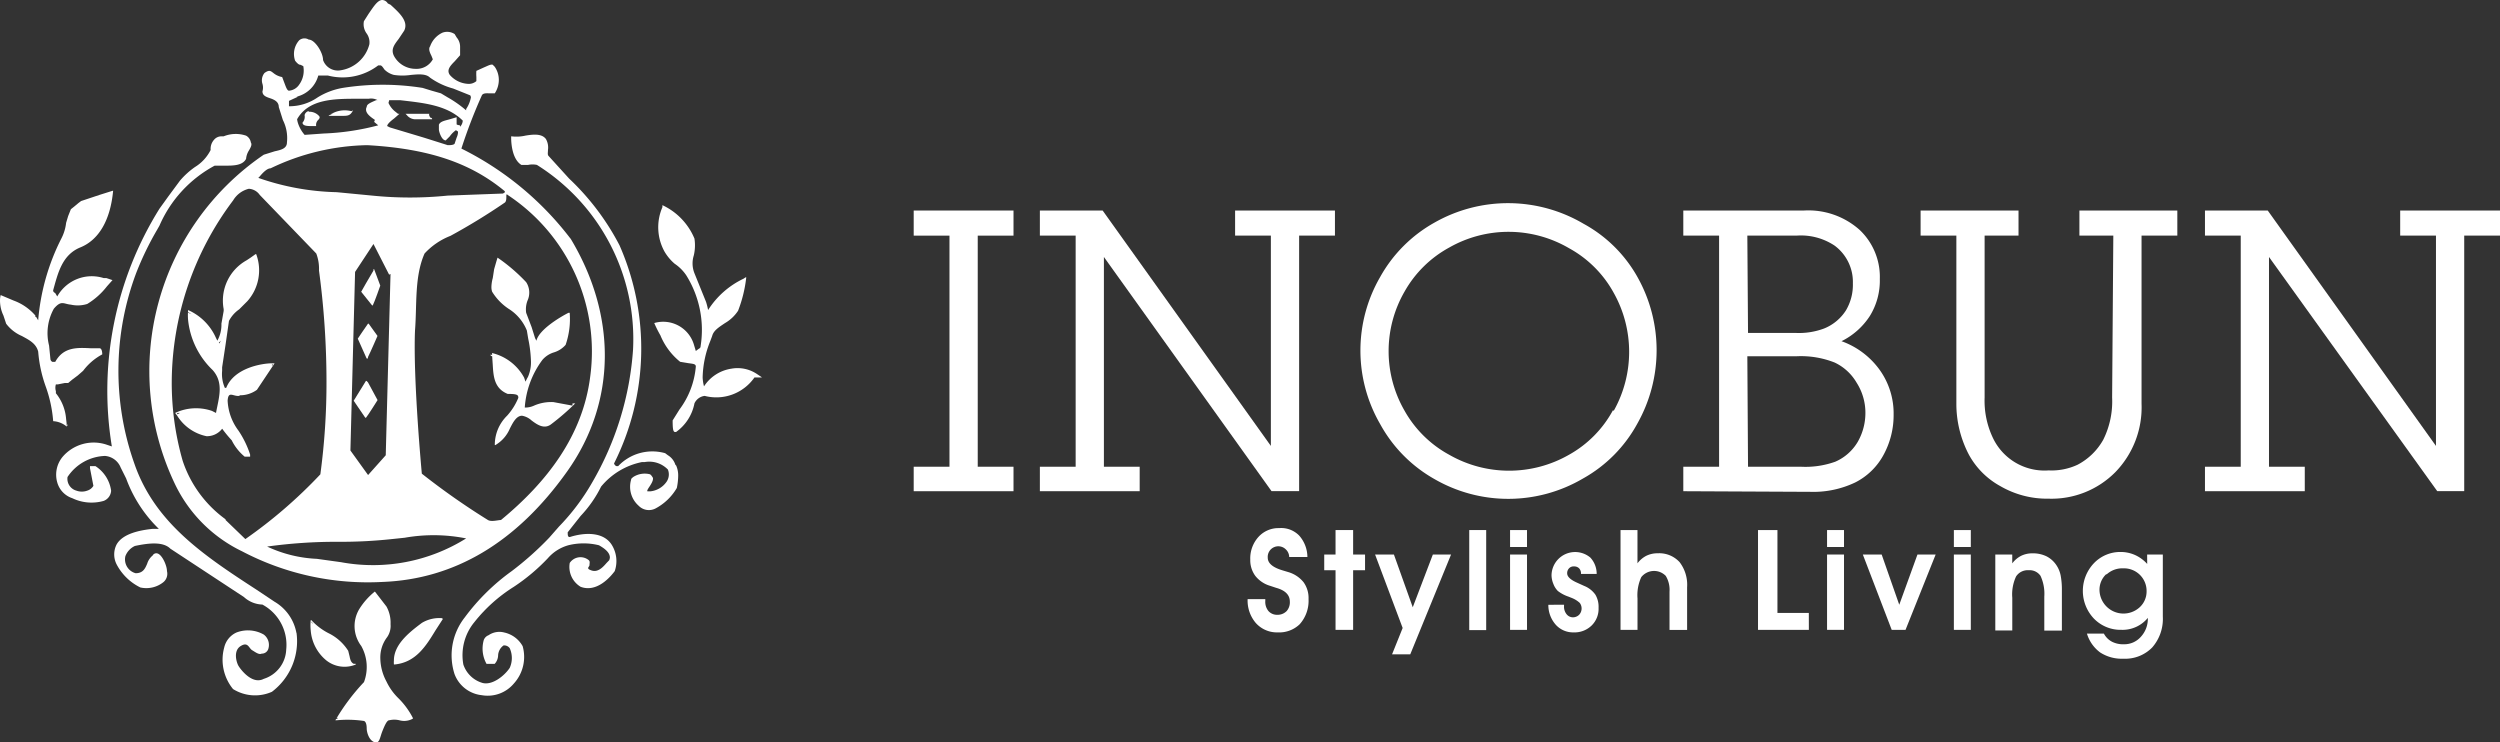
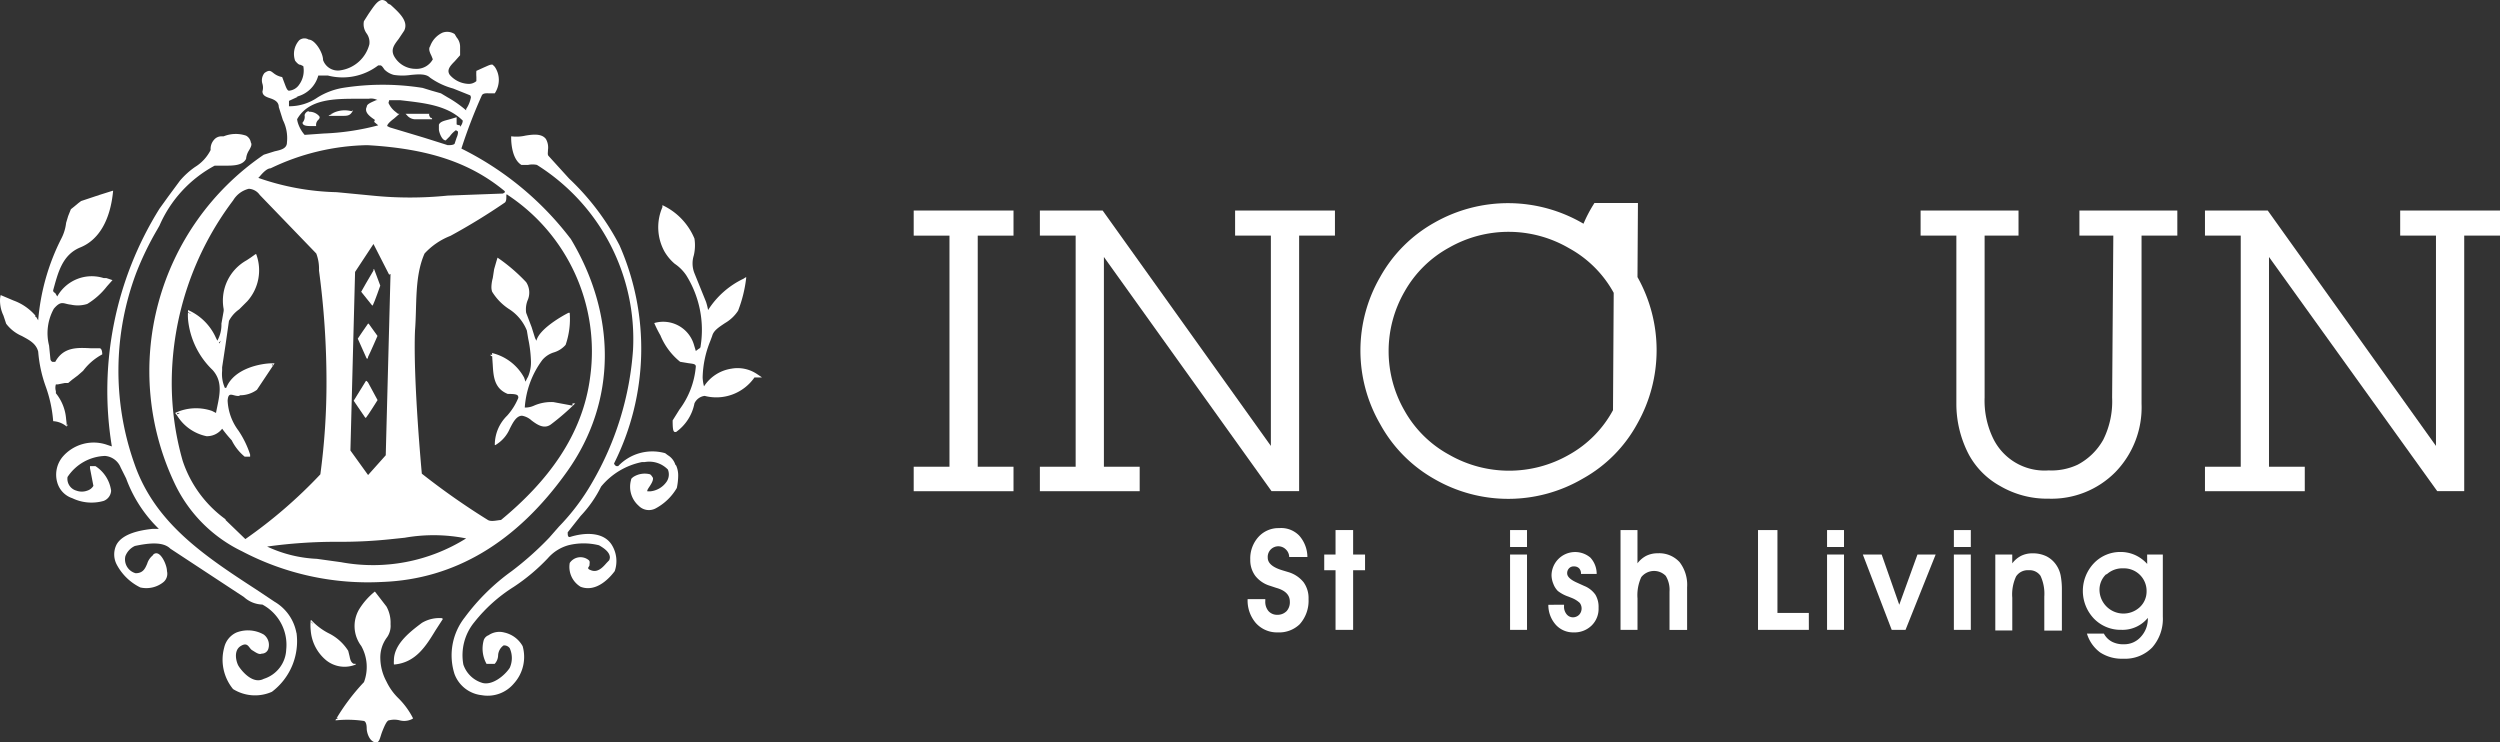
<svg xmlns="http://www.w3.org/2000/svg" width="141.491" height="42" viewBox="0 0 141.491 42">
  <rect x="0" y="0" width="141.491" height="42" fill="#333333" stroke="none" />
  <defs>
    <clipPath id="clip-path">
      <rect id="長方形_6661" data-name="長方形 6661" width="43.084" height="42" fill="none" />
    </clipPath>
    <clipPath id="clip-path-2">
      <rect id="長方形_6667" data-name="長方形 6667" width="89.779" height="25.85" fill="none" />
    </clipPath>
  </defs>
  <g id="グループ_1655" data-name="グループ 1655" transform="translate(-259 -7112)">
    <g id="アートワーク_8" data-name="アートワーク 8" transform="translate(280.542 7133)">
      <g id="グループ_233" data-name="グループ 233" transform="translate(-21.542 -21)" clip-path="url(#clip-path)">
        <path id="パス_17397" data-name="パス 17397" d="M47.216,16.232h-.077a1.5,1.5,0,0,0-1.273.27h.771c.309,0,.463,0,.617-.309h-.039m-1.273.27H45.9l.27-.116-.231.116m1.234-.193h0m-2.43-.039a.309.309,0,0,0-.231.231.5.5,0,0,1-.116.424c0,.193.309.193.463.193h.309a.386.386,0,0,1,.116-.347c.077-.077.116-.154.039-.231a.733.733,0,0,0-.579-.231m.309.81Zm6.6-.463c-.077-.077-.116-.193-.077-.231h-1.35l.077.077a.617.617,0,0,0,.54.231h.887c0-.039,0-.039-.039-.077m-1.389-.27Zm1.273.039h0" transform="translate(-27.274 -9.945)" fill="#fff" />
        <path id="パス_17398" data-name="パス 17398" d="M53.6,93.974h0a4.4,4.4,0,0,0-.849-1.157,3.279,3.279,0,0,1-.656-.926,2.854,2.854,0,0,1-.347-1.311,1.89,1.89,0,0,1,.386-1.2,1.119,1.119,0,0,0,.193-.733,1.89,1.89,0,0,0-.231-1l-.656-.849a3.935,3.935,0,0,0-.887,1,1.867,1.867,0,0,0,.116,2.083,2.43,2.43,0,0,1,.154,2.044,11.841,11.841,0,0,0-1.62,2.16h.077a6.326,6.326,0,0,1,1.543.039c.116.039.154.231.154.424s.116.656.424.771.309-.231.463-.617.27-.617.386-.617a1.234,1.234,0,0,1,.579,0,1,1,0,0,0,.733-.077h0m-.039,0h0m-2.083-7.174Zm-2.2,7.174.077-.077v.077h0" transform="translate(-30.223 -53.32)" fill="#fff" />
        <path id="パス_17399" data-name="パス 17399" d="M53.021,90.693h-.039a1.929,1.929,0,0,0-1.119.27l-.154.116c-.656.5-1.427,1.157-1.427,2.006a1.505,1.505,0,0,0,0,.231h.039c1.2-.116,1.774-1.041,2.314-1.929l.424-.656h-.039m-2.7,2.584v0h0m2.7-2.546h0m-4.9,2.507h-.116c-.154-.077-.193-.231-.231-.424l-.077-.309a2.739,2.739,0,0,0-1.119-1,3.471,3.471,0,0,1-.964-.733h-.039a2.816,2.816,0,0,0,0,.579,2.43,2.43,0,0,0,.887,1.7,1.659,1.659,0,0,0,1.659.231h0m-2.507-2.43h0l.116.154-.116-.116m2.507,2.469h0m-.424-.771Z" transform="translate(-27.988 -55.709)" fill="#fff" />
        <path id="パス_17400" data-name="パス 17400" d="M6.362,33.053h0l-.347-.116H5.861a2.237,2.237,0,0,0-2.623,1.041l-.116-.193c-.077-.039-.116-.077-.116-.154.27-.964.5-2.006,1.543-2.43S6.246,29.659,6.4,28H6.362l-.733.231-1.041.347-.154.116-.231.193-.193.154-.154.386h0l-.116.386a2.546,2.546,0,0,1-.27.887,12.453,12.453,0,0,0-1.311,4.629l-.116-.193H2v-.077A2.97,2.97,0,0,0,.769,34.21L.036,33.9h0A1.273,1.273,0,0,0,0,34.133a1.967,1.967,0,0,0,.193.926l.154.463a2.2,2.2,0,0,0,.887.694c.424.231.81.424.926.887a7.56,7.56,0,0,0,.424,1.967,7.483,7.483,0,0,1,.424,1.967,1.311,1.311,0,0,1,.771.309h0a4.243,4.243,0,0,0-.039-.424,2.623,2.623,0,0,0-.579-1.466V39.34a.654.654,0,0,1,0-.386h.116l.386-.077h.193l.231-.193.309-.231.309-.27a3.279,3.279,0,0,1,1.08-.926c0-.039,0-.347-.154-.347h-.5c-.771-.039-1.543-.077-2.006.771H2.968a.193.193,0,0,1-.116-.154l-.077-.771a2.85,2.85,0,0,1,.27-2.083c.424-.5.54-.27.964-.231a1.774,1.774,0,0,0,.926-.039,4.088,4.088,0,0,0,1.119-1l.309-.347H6.324m0,0h0M3.276,33.9l.077-.116-.077.116h0M6.362,28Zm-.077.617h0m-1.2-.193h0M2.274,34.519l-.116.849h0l.154-.81M.075,33.9h0m3.741,7.406-.077-.077h.077" transform="translate(0.002 -17.2)" fill="#fff" />
        <path id="パス_17401" data-name="パス 17401" d="M102.056,39.82l-.231-.154a1.967,1.967,0,0,0-1.466-.309,2.237,2.237,0,0,0-1.543,1,2.43,2.43,0,0,1-.077-.5,5.747,5.747,0,0,1,.424-2.044l.116-.309c.077-.309.386-.5.733-.733a2.2,2.2,0,0,0,.733-.694,7.483,7.483,0,0,0,.463-1.89h-.039l-.116.077a4.831,4.831,0,0,0-2.006,1.774h0a3.548,3.548,0,0,0-.116-.463l-.656-1.62a1.5,1.5,0,0,1-.039-1,2.469,2.469,0,0,0,.039-.964,3.625,3.625,0,0,0-1.813-1.89h0v.116a2.85,2.85,0,0,0,.116,2.507,2.7,2.7,0,0,0,.579.694,2.392,2.392,0,0,1,.656.656,5.824,5.824,0,0,1,.81,4.011c0,.077-.039.116-.116.154l-.154.116-.116-.386A1.813,1.813,0,0,0,96,36.773a6.44,6.44,0,0,0,.347.694,3.762,3.762,0,0,0,1.119,1.5l.463.077c.27.039.424.039.424.193a4.715,4.715,0,0,1-.926,2.43l-.386.617c0,.54.039.617.116.656h.077a2.584,2.584,0,0,0,1.041-1.62.733.733,0,0,1,.579-.424,2.632,2.632,0,0,0,2.816-1.041h.424Zm-3.086.386-.154.231h0l.154-.193m2.2-5.979h0M99.2,35.809l-.154.309h0l.193-.309m-2.816-5.67.116.077-.116-.077h0m0,6.6h0m5.631,3.124h0" transform="translate(-58.972 -18.49)" fill="#fff" />
        <path id="パス_17402" data-name="パス 17402" d="M78.935,38.443a.964.964,0,0,0-.424-.54l-.154-.116a2.661,2.661,0,0,0-2.661.733h-.077c-.077,0-.154-.116-.154-.154a14.5,14.5,0,0,0,.309-12.343,14.153,14.153,0,0,0-2.854-3.78l-1.157-1.273c-.077-.077-.039-.193-.039-.347a.964.964,0,0,0-.116-.617c-.231-.309-.694-.27-1.157-.193a2.276,2.276,0,0,1-.81.039h0v.077c0,.386.077,1.234.579,1.543H70.6a1.157,1.157,0,0,1,.5,0,11.636,11.636,0,0,1,5.439,10.453,17.318,17.318,0,0,1-2.314,7.521,12.459,12.459,0,0,1-1.89,2.507l-.54.617a17.78,17.78,0,0,1-2.121,1.89,12.034,12.034,0,0,0-2.661,2.623,3.471,3.471,0,0,0-.579,3.2,1.851,1.851,0,0,0,1.543,1.2,1.929,1.929,0,0,0,1.813-.656,2.237,2.237,0,0,0,.5-2.121,1.581,1.581,0,0,0-1.041-.771,1.08,1.08,0,0,0-.887.154.463.463,0,0,0-.27.27,1.774,1.774,0,0,0,.154,1.35h.463a.733.733,0,0,0,.193-.463.733.733,0,0,1,.309-.579.386.386,0,0,1,.347.154,1.35,1.35,0,0,1,0,1.119c-.309.463-1,1-1.543.849a1.62,1.62,0,0,1-1.08-1.041,2.944,2.944,0,0,1,.617-2.391,8.833,8.833,0,0,1,2.237-2.006,10.954,10.954,0,0,0,1.929-1.62,2.4,2.4,0,0,1,1.157-.733,3.587,3.587,0,0,1,1.736,0c.27.154.617.386.617.694a.5.5,0,0,1-.039.154L75.04,44c-.231.27-.5.54-.849.424s-.116-.193-.116-.309.039-.193-.039-.27a.733.733,0,0,0-1.08.154,1.311,1.311,0,0,0,.617,1.35c.926.347,1.7-.579,1.929-.887a1.736,1.736,0,0,0-.154-1.466c-.463-.771-1.543-.733-2.391-.463-.116,0-.116-.116-.116-.27l.733-.926a6.75,6.75,0,0,0,1.157-1.659,4.021,4.021,0,0,1,2.314-1.389H77.2a1.466,1.466,0,0,1,1.311.424.733.733,0,0,1-.077.694,1.273,1.273,0,0,1-.926.54h-.154c-.039-.039.039-.154.116-.27s.231-.347.193-.5l-.077-.116h0l-.077-.077a1.2,1.2,0,0,0-.964.154c-.039.039-.116.077-.116.154a1.427,1.427,0,0,0,.424,1.466.81.81,0,0,0,.964.154,3.051,3.051,0,0,0,1.2-1.157,3.549,3.549,0,0,0,.077-.694,1.389,1.389,0,0,0-.116-.579M69.64,19.852h0" transform="translate(-40.711 -12.138)" fill="#fff" />
        <path id="パス_17403" data-name="パス 17403" d="M21.836,47.893A2.584,2.584,0,0,0,20.6,46.118l-1.041-.694c-2.97-1.929-5.747-3.78-6.9-7.136a15.737,15.737,0,0,1,.116-10.8A17.357,17.357,0,0,1,13.929,25.1l.154-.27a7.03,7.03,0,0,1,3.124-3.394h.579c.463,0,1,0,1.2-.386a1.041,1.041,0,0,1,.154-.463c.116-.193.193-.347.116-.463a.54.54,0,0,0-.27-.386,1.821,1.821,0,0,0-1.273.039h-.154a.54.54,0,0,0-.386.193.771.771,0,0,0-.193.579,2.391,2.391,0,0,1-.887.964,4.513,4.513,0,0,0-.849.771l-.656.887-.5.694a19.473,19.473,0,0,0-2.7,13.461l-.347-.116a2.314,2.314,0,0,0-2.43.694A1.581,1.581,0,0,0,8.3,39.369a1.311,1.311,0,0,0,.849.887,2.507,2.507,0,0,0,1.774.154.656.656,0,0,0,.424-.579,1.967,1.967,0,0,0-.887-1.389h-.309v.116l.193,1a.617.617,0,0,1-.347.27.887.887,0,0,1-.617,0,.694.694,0,0,1-.5-.771A2.649,2.649,0,0,1,11,37.864a1.041,1.041,0,0,1,.887.656l.309.617a7.622,7.622,0,0,0,1.851,2.854H13.7c-.733.077-1.7.27-2.044.887a1.234,1.234,0,0,0,0,1.119A3.009,3.009,0,0,0,13,45.308,1.543,1.543,0,0,0,14.315,45a.617.617,0,0,0,.193-.617c0-.309-.27-.926-.54-1a.231.231,0,0,0-.27.116.964.964,0,0,0-.309.463c-.116.27-.231.54-.656.54a.81.81,0,0,1-.579-.964,1.041,1.041,0,0,1,.54-.579c.733-.154,1.581-.27,2.006.154l4.166,2.739a1.62,1.62,0,0,0,1.041.424,2.584,2.584,0,0,1,1.35,2.546,1.813,1.813,0,0,1-1.273,1.659c-.656.347-1.311-.54-1.427-.733s-.309-.849.116-1.119.463.116.656.231.386.27.54.193a.386.386,0,0,0,.386-.309.733.733,0,0,0-.27-.771,1.813,1.813,0,0,0-1.543-.116,1.234,1.234,0,0,0-.694.849,2.623,2.623,0,0,0,.5,2.353,2.353,2.353,0,0,0,2.2.154,3.587,3.587,0,0,0,1.389-3.356" transform="translate(-5.058 -12.06)" fill="#fff" />
        <path id="パス_17404" data-name="パス 17404" d="M29.364,45.284a1.62,1.62,0,0,0,.964-.309l1-1.5h-.154c-.5,0-2.121.231-2.584,1.389h-.077a1.929,1.929,0,0,1-.154-.964V43.7l.193-1.273.193-1.35a1.813,1.813,0,0,1,.579-.656l.463-.463a2.623,2.623,0,0,0,.5-2.661h-.039l-.27.193-.116.077-.116.077a2.611,2.611,0,0,0-1.311,2.7.54.54,0,0,1,0,.231l-.116.656a1.851,1.851,0,0,1-.231.964l-.077-.154a3.086,3.086,0,0,0-1.581-1.581V40.5h0a3.356,3.356,0,0,0,0,.5,4.571,4.571,0,0,0,1.389,2.854c.656.733.347,1.581.193,2.43l-.231-.116a2.777,2.777,0,0,0-2.083.116h0l.116.154A2.561,2.561,0,0,0,27.474,47.6a1.08,1.08,0,0,0,.887-.424h0a7.329,7.329,0,0,0,.54.656,2.816,2.816,0,0,0,.733.926h.309V48.64a5.439,5.439,0,0,0-.656-1.35,3.058,3.058,0,0,1-.617-1.7c.039-.579.309-.231.656-.27m1.929-1.774h0l-.077.077v-.077m-.964-6.171h0m-3.78,3.2.193.116-.193-.077m-.617,5.67h.154l-.154.077m2.314,0h0m.039-4.05h0l.116-.116-.077.154m.386,2.546h0l.116-.231-.116.231" transform="translate(-15.787 -22.913)" fill="#fff" />
        <path id="パス_17405" data-name="パス 17405" d="M76.629,46.17H76.59l-1.041-.193a2.43,2.43,0,0,0-1.08.193,1.2,1.2,0,0,1-.54.116,5.087,5.087,0,0,1,1-2.7,1.389,1.389,0,0,1,.656-.424,1.427,1.427,0,0,0,.656-.424,4.473,4.473,0,0,0,.231-1.813H76.4c-.386.193-1.659.926-1.813,1.581l-.077-.154-.193-.617-.309-.81a1.389,1.389,0,0,1,.077-.694,1.08,1.08,0,0,0-.077-1.041,9.874,9.874,0,0,0-1.62-1.389h0c-.039.116-.193.656-.193.656l-.077.5a2.083,2.083,0,0,0-.077.5.848.848,0,0,0,.039.27,3.124,3.124,0,0,0,.926.964,2.584,2.584,0,0,1,1.041,1.234l.077.463a7.214,7.214,0,0,1,.154,1.234,2.083,2.083,0,0,1-.309,1.2l-.077-.231A2.81,2.81,0,0,0,72.077,43.2h0c0,.116.039.656.039.656.039.656.077,1.35.849,1.659.231,0,.54,0,.579.116a.154.154,0,0,1,0,.154,3.472,3.472,0,0,1-.617.964,2.306,2.306,0,0,0-.694,1.659h.039l.116-.077a1.967,1.967,0,0,0,.694-.849c.193-.386.386-.733.694-.733a1.08,1.08,0,0,1,.54.27c.309.231.694.5,1.08.231a13.587,13.587,0,0,0,1.389-1.2h-.154m0,0h0m-.154-5.246h0m-1.774,1.5a.771.771,0,0,0-.077.231h0l.116-.193m-2.353-4.513h0m1.7,6.75-.154.309h0l.154-.27m.039-.116h0M72,43.354l.424.154L72,43.277Zm.193,5.207a1.158,1.158,0,0,1,0-.27,1.2,1.2,0,0,0,0,.27h0" transform="translate(-44.229 -23.22)" fill="#fff" />
        <path id="パス_17406" data-name="パス 17406" d="M53.057,39.5h-.039v.077c-.193.309-.694,1.2-.694,1.2l.617.771h.039c.116-.231.424-1.119.424-1.119h0ZM52.9,41.506h0m.154-1.967Zm-.347,5.014h0v-.077c.154-.309.54-1.2.54-1.2h0l-.5-.694H52.71c-.116.154-.579.849-.579.849l.5,1.119h0m.077-1.967h0m-.077,1.929h0v0Zm0,1.311h-.039L51.9,46.944l.656.964h.039c.154-.193.656-1,.656-1l-.54-1Zm-.077,2.121h0" transform="translate(-31.882 -24.264)" fill="#fff" />
        <path id="パス_17407" data-name="パス 17407" d="M45.788,13.5a17.576,17.576,0,0,0-6.171-5.091A29.467,29.467,0,0,1,40.774,5.4c.077-.154.309-.116.5-.116h.231a1.389,1.389,0,0,0,.231-.771,1.311,1.311,0,0,0-.231-.733l-.116-.116c-.116-.039-.309.077-.5.154l-.424.193a2.508,2.508,0,0,0,0,.347V4.59a.656.656,0,0,1-.5.154,1.466,1.466,0,0,1-1-.5c-.193-.27,0-.5.27-.771l.309-.347V2.661a.81.81,0,0,0-.193-.54l-.116-.193a.771.771,0,0,0-.694-.077,1.35,1.35,0,0,0-.694.771c-.116.154,0,.386.077.54L38,3.356a1.041,1.041,0,0,1-.964.54A1.389,1.389,0,0,1,35.8,3.163c-.193-.386.039-.656.27-.964l.309-.463c.27-.54-.309-1.041-.771-1.466L35.451.193A.386.386,0,0,0,35.143,0c-.27,0-.5.386-.771.771L34.1,1.2a.887.887,0,0,0,.154.694.849.849,0,0,1,.154.617,1.988,1.988,0,0,1-1.62,1.466.887.887,0,0,1-1-.579c0-.424-.463-1.157-.81-1.157a.463.463,0,0,0-.54.039,1.157,1.157,0,0,0-.231,1.157c.154.193.231.231.309.231l.154.077a1.35,1.35,0,0,1-.231,1.041.771.771,0,0,1-.579.347c-.116,0-.193-.27-.27-.463l-.116-.309a1.08,1.08,0,0,1-.5-.231c-.154-.116-.231-.193-.5,0a.656.656,0,0,0-.116.617.733.733,0,0,1,0,.424c0,.231.193.309.424.386s.5.193.5.5l.231.733a2.276,2.276,0,0,1,.231,1.273c0,.347-.347.424-.694.5l-.617.193h0a14.82,14.82,0,0,0-5.014,18.668A8.109,8.109,0,0,0,27.2,31.2a15.313,15.313,0,0,0,7.946,1.736c4.089-.154,7.6-2.237,10.453-6.249s2.777-8.91.193-13.191M39.54,7.1c-.154-.039-.193-.039-.193-.077V6.634l-.386.116c-.27.077-.54.116-.617.309v.27c0,.116.154.617.386.617l.231-.231a1.443,1.443,0,0,1,.347-.347l.116.077v.077a.849.849,0,0,1-.077.27l-.116.347c-.077.077-.27.077-.386.077L37.5,7.791l-1.929-.579-.154-.077h0c0-.116.231-.309.386-.424l.309-.27H36.03l-.193-.154a1.311,1.311,0,0,1-.347-.463,1.08,1.08,0,0,0,.039-.154h.617c1.311.154,2.661.27,3.549,1.157a.54.54,0,0,1-.154.347m-9.257-1.7a1.678,1.678,0,0,0,1.234-1.2h.54A3.324,3.324,0,0,0,34.911,3.7h.116c.077,0,.154.116.231.231a1.157,1.157,0,0,0,.54.309,3.24,3.24,0,0,0,.964,0c.424-.039.849-.077,1.08.154a4.127,4.127,0,0,0,1.311.617l.964.386a.27.27,0,0,1,.039.116,1.736,1.736,0,0,1-.27.656v.077a6.4,6.4,0,0,0-1.041-.733l-.386-.231-.54-.154-.5-.154a14.426,14.426,0,0,0-4.513,0,3.973,3.973,0,0,0-1.427.54,2.816,2.816,0,0,1-1.62.5V5.709l.5-.231M34.68,6.9l.231.193a14,14,0,0,1-3.086.463l-1.08.077a1.89,1.89,0,0,1-.386-.694,1.082,1.082,0,0,1-.039-.193c.656-1.157,2.121-1.157,3.433-1.157h.617a.771.771,0,0,1,.5.077H34.8c-.347.154-.54.231-.54.386h0a.27.27,0,0,0-.039.154c0,.231.27.424.5.579M28.2,9.99c.193-.231.424-.463.617-.463a13.093,13.093,0,0,1,5.477-1.311c3.394.193,5.786.964,7.753,2.584a.119.119,0,0,1,.039.077l-.116.077-3.124.116a21.176,21.176,0,0,1-4.281,0l-2.006-.193a14.323,14.323,0,0,1-4.436-.81l.154-.154m7.329,5.593s-.27,10.221-.27,10.26l-1,1.119-1-1.389L33.6,15.39l1.041-1.581.887,1.736M26.271,29.391a6.679,6.679,0,0,1-2.43-3.317,16.046,16.046,0,0,1-.617-4.474A17.2,17.2,0,0,1,26.7,11.34a1.425,1.425,0,0,1,.887-.656.81.81,0,0,1,.617.347l3.2,3.317a2.43,2.43,0,0,1,.154.964,47.173,47.173,0,0,1,.424,6.249,38.649,38.649,0,0,1-.347,5.284A27.115,27.115,0,0,1,27.39,30.51l-1.119-1.08m6.557,2.391-1.389-.193a7.382,7.382,0,0,1-2.816-.694,28.235,28.235,0,0,1,4.011-.27,26.874,26.874,0,0,0,3.047-.154l.733-.077a9.411,9.411,0,0,1,3.471.039,9.942,9.942,0,0,1-7.059,1.35m9.026-2.391c-.154,0-.54.116-.733,0a40.653,40.653,0,0,1-3.741-2.623s-.5-5.323-.386-8.1c.116-1.466-.039-3.047.54-4.359a3.924,3.924,0,0,1,1.466-1,35.409,35.409,0,0,0,3.086-1.89c.154-.154,0-.579.154-.424a10.607,10.607,0,0,1,4.667,10.3c-.424,3.317-2.43,5.94-5.053,8.1M28.431,8.717Z" transform="translate(-13.504 0)" fill="#fff" />
      </g>
    </g>
    <g id="アートワーク_9" data-name="アートワーク 9" transform="translate(355.602 7136.414)">
      <g id="グループ_239" data-name="グループ 239" transform="translate(-44.89 -12.925)">
        <path id="パス_17444" data-name="パス 17444" d="M0,1.2V2.621H2.025V15.7H0v1.386H5.649V15.7H3.624V2.621H5.649V1.2Z" transform="translate(0 -0.774)" fill="#fff" />
        <path id="パス_17445" data-name="パス 17445" d="M34.773,2.621v14.46H33.21L23.724,3.829V15.7h2.025v1.386H20.1V15.7h2.025V2.621H20.1V1.2h3.553l9.521,13.323V2.621H31.149V1.2H36.8V2.621Z" transform="translate(-12.959 -0.774)" fill="#fff" />
        <g id="グループ_238" data-name="グループ 238" clip-path="url(#clip-path-2)">
-           <path id="パス_17446" data-name="パス 17446" d="M85.46,11.74a6.324,6.324,0,0,1-2.487,2.522,6.821,6.821,0,0,1-6.786,0,6.4,6.4,0,0,1-2.522-2.487,6.75,6.75,0,0,1,0-6.75,6.431,6.431,0,0,1,2.522-2.487,6.786,6.786,0,0,1,6.786.036A6.36,6.36,0,0,1,85.5,5.1a6.821,6.821,0,0,1,0,6.679m1.386-7.5A7.745,7.745,0,0,0,83.79,1.188a8.42,8.42,0,0,0-8.42-.071,7.958,7.958,0,0,0-3.091,3.091,8.314,8.314,0,0,0,0,8.314,7.958,7.958,0,0,0,3.091,3.126,8.349,8.349,0,0,0,8.385-.036,7.852,7.852,0,0,0,3.091-3.126,8.456,8.456,0,0,0,0-8.278" transform="translate(-45.882 -0.015)" fill="#fff" />
-           <path id="パス_17447" data-name="パス 17447" d="M126.224,2.621H129a3.435,3.435,0,0,1,2.167.568,2.558,2.558,0,0,1,1.03,2.132,2.843,2.843,0,0,1-.391,1.528,2.629,2.629,0,0,1-1.243,1.03,4.05,4.05,0,0,1-1.6.249h-2.7Zm3.553,14.5a5.507,5.507,0,0,0,2.558-.533,3.731,3.731,0,0,0,1.6-1.563,4.69,4.69,0,0,0,.568-2.274,4.228,4.228,0,0,0-.782-2.522,4.548,4.548,0,0,0-2.167-1.634,4.05,4.05,0,0,0,1.6-1.421,3.8,3.8,0,0,0,.568-2.1A3.659,3.659,0,0,0,132.583,2.3a4.355,4.355,0,0,0-3.162-1.1H122.6V2.621h2.025V15.7H122.6v1.386Zm-3.553-7.674h2.807a5.187,5.187,0,0,1,2.132.355,2.842,2.842,0,0,1,1.243,1.137,3.162,3.162,0,0,1,.5,1.67,3.3,3.3,0,0,1-.426,1.67,2.736,2.736,0,0,1-1.279,1.137,5.009,5.009,0,0,1-1.954.284h-2.984Z" transform="translate(-79.043 -0.774)" fill="#fff" />
+           <path id="パス_17446" data-name="パス 17446" d="M85.46,11.74a6.324,6.324,0,0,1-2.487,2.522,6.821,6.821,0,0,1-6.786,0,6.4,6.4,0,0,1-2.522-2.487,6.75,6.75,0,0,1,0-6.75,6.431,6.431,0,0,1,2.522-2.487,6.786,6.786,0,0,1,6.786.036A6.36,6.36,0,0,1,85.5,5.1m1.386-7.5A7.745,7.745,0,0,0,83.79,1.188a8.42,8.42,0,0,0-8.42-.071,7.958,7.958,0,0,0-3.091,3.091,8.314,8.314,0,0,0,0,8.314,7.958,7.958,0,0,0,3.091,3.126,8.349,8.349,0,0,0,8.385-.036,7.852,7.852,0,0,0,3.091-3.126,8.456,8.456,0,0,0,0-8.278" transform="translate(-45.882 -0.015)" fill="#fff" />
          <path id="パス_17448" data-name="パス 17448" d="M171.307,2.621h-1.919V1.2h5.542V2.621h-2.025v9.522a5.258,5.258,0,0,1-1.492,3.873,5.081,5.081,0,0,1-3.766,1.492,5.258,5.258,0,0,1-2.736-.711,4.476,4.476,0,0,1-1.776-1.776,6.182,6.182,0,0,1-.711-2.878V2.621H160.4V1.2h5.542V2.621h-1.919v9.166a4.9,4.9,0,0,0,.5,2.345,3.233,3.233,0,0,0,3.126,1.776,3.482,3.482,0,0,0,1.634-.32,3.553,3.553,0,0,0,1.457-1.421,4.867,4.867,0,0,0,.5-2.38Z" transform="translate(-103.413 -0.774)" fill="#fff" />
          <path id="パス_17449" data-name="パス 17449" d="M220.373,2.621v14.46h-1.528L209.324,3.829V15.7h2.025v1.386H205.7V15.7h2.025V2.621H205.7V1.2h3.553l9.521,13.323V2.621h-2.025V1.2H222.4V2.621Z" transform="translate(-132.619 -0.774)" fill="#fff" />
          <path id="パス_17450" data-name="パス 17450" d="M53.2,55.806h.995v.107a.817.817,0,0,0,.178.568.64.64,0,0,0,.5.213.711.711,0,0,0,.533-.213.746.746,0,0,0,.178-.533q0-.568-.782-.782l-.32-.107a1.67,1.67,0,0,1-.853-.568,1.492,1.492,0,0,1-.284-.924,1.812,1.812,0,0,1,.462-1.279,1.528,1.528,0,0,1,1.172-.5,1.421,1.421,0,0,1,1.137.426,1.847,1.847,0,0,1,.462,1.208h-1.03A.6.6,0,0,0,55.364,53a.6.6,0,0,0-1.03.462q0,.462.817.711l.355.107a1.741,1.741,0,0,1,.853.568,1.528,1.528,0,0,1,.284.959,1.99,1.99,0,0,1-.5,1.421,1.67,1.67,0,0,1-1.243.462,1.6,1.6,0,0,1-1.243-.533,1.954,1.954,0,0,1-.462-1.35" transform="translate(-34.296 -33.388)" fill="#fff" />
          <path id="パス_17451" data-name="パス 17451" d="M66.04,57.749V54.374H65.4v-.888h.64V52.1h.995v1.386h.675v.888h-.675v3.375Z" transform="translate(-42.165 -33.59)" fill="#fff" />
-           <path id="パス_17452" data-name="パス 17452" d="M73.5,56h1.066l1.066,2.984L76.769,56H77.8L75.49,61.649h-1.03l.6-1.492Z" transform="translate(-47.387 -36.104)" fill="#fff" />
-           <rect id="長方形_6666" data-name="長方形 6666" width="0.959" height="5.663" transform="translate(31.442 18.51)" fill="#fff" />
          <path id="パス_17453" data-name="パス 17453" d="M95.959,53.059H95V52.1h.959ZM95,53.486h.959v4.263H95Z" transform="translate(-61.248 -33.59)" fill="#fff" />
          <path id="パス_17454" data-name="パス 17454" d="M101.988,58.582v.071a.675.675,0,0,0,.142.462.462.462,0,0,0,.355.178.5.5,0,0,0,.355-.142.523.523,0,0,0,.036-.675,1.457,1.457,0,0,0-.462-.284l-.178-.071a2.025,2.025,0,0,1-.6-.32,1.137,1.137,0,0,1-.249-.391,1.35,1.35,0,0,1-.107-.5,1.336,1.336,0,0,1,2.2-.995,1.35,1.35,0,0,1,.355.924h-.888a.426.426,0,0,0-.107-.32.391.391,0,0,0-.284-.107.355.355,0,0,0-.284.107.391.391,0,0,0-.107.284q0,.284.568.533l.391.178a1.421,1.421,0,0,1,.64.5,1.35,1.35,0,0,1,.178.746,1.315,1.315,0,0,1-.391.995,1.386,1.386,0,0,1-1.03.391,1.315,1.315,0,0,1-.995-.426,1.67,1.67,0,0,1-.426-1.137Z" transform="translate(-65.181 -35.844)" fill="#fff" />
          <path id="パス_17455" data-name="パス 17455" d="M113.559,52.1v1.883a1.457,1.457,0,0,1,.5-.426,1.421,1.421,0,0,1,.64-.142,1.563,1.563,0,0,1,1.243.5,2.1,2.1,0,0,1,.426,1.421v2.416h-.995V55.582a1.528,1.528,0,0,0-.213-.888.924.924,0,0,0-1.386.071,2.451,2.451,0,0,0-.213,1.208v1.776H112.6V52.1Z" transform="translate(-72.596 -33.59)" fill="#fff" />
          <path id="パス_17456" data-name="パス 17456" d="M137.378,57.749H134.5V52.1h1.1v4.69h1.776Z" transform="translate(-86.715 -33.59)" fill="#fff" />
          <path id="パス_17457" data-name="パス 17457" d="M146.459,53.059H145.5V52.1h.959Zm-.959.426h.959v4.263H145.5Z" transform="translate(-93.807 -33.59)" fill="#fff" />
          <path id="パス_17458" data-name="パス 17458" d="M153.616,60.263h-.782L151.2,56h1.066l.995,2.842L154.291,56h1.03Z" transform="translate(-97.482 -36.104)" fill="#fff" />
          <path id="パス_17459" data-name="パス 17459" d="M166.659,53.059H165.7V52.1h.959Zm-.959.426h.959v4.263H165.7Z" transform="translate(-106.83 -33.59)" fill="#fff" />
          <path id="パス_17460" data-name="パス 17460" d="M173.259,55.87v.5a1.457,1.457,0,0,1,.5-.426,1.421,1.421,0,0,1,.64-.142,1.741,1.741,0,0,1,.817.178,1.492,1.492,0,0,1,.568.533,1.6,1.6,0,0,1,.213.533,4.264,4.264,0,0,1,.071.853v2.274h-.995V58.25a2.416,2.416,0,0,0-.213-1.172.746.746,0,0,0-.675-.32.782.782,0,0,0-.711.355,2.416,2.416,0,0,0-.213,1.208v1.847H172.3v-4.3Z" transform="translate(-111.085 -35.974)" fill="#fff" />
          <path id="パス_17461" data-name="パス 17461" d="M187.581,56.878a1.315,1.315,0,0,1,.959-.355,1.279,1.279,0,0,1,1.315,1.315,1.208,1.208,0,0,1-.391.888,1.358,1.358,0,0,1-2.274-.959,1.208,1.208,0,0,1,.391-.924m2.309-.568a2.061,2.061,0,0,0-.675-.5,1.989,1.989,0,0,0-.817-.178,2.061,2.061,0,0,0-1.528.64,2.274,2.274,0,0,0,0,3.126,2.1,2.1,0,0,0,1.563.64,1.847,1.847,0,0,0,1.492-.675h0a1.492,1.492,0,0,1-.391,1.066,1.243,1.243,0,0,1-.959.426,1.386,1.386,0,0,1-.675-.142,1.1,1.1,0,0,1-.462-.462h-.959a2.061,2.061,0,0,0,.746,1.066,2.238,2.238,0,0,0,1.315.355A2.132,2.132,0,0,0,190.174,61a2.452,2.452,0,0,0,.6-1.741V55.742h-.888Z" transform="translate(-120.078 -35.846)" fill="#fff" />
        </g>
      </g>
    </g>
  </g>
</svg>